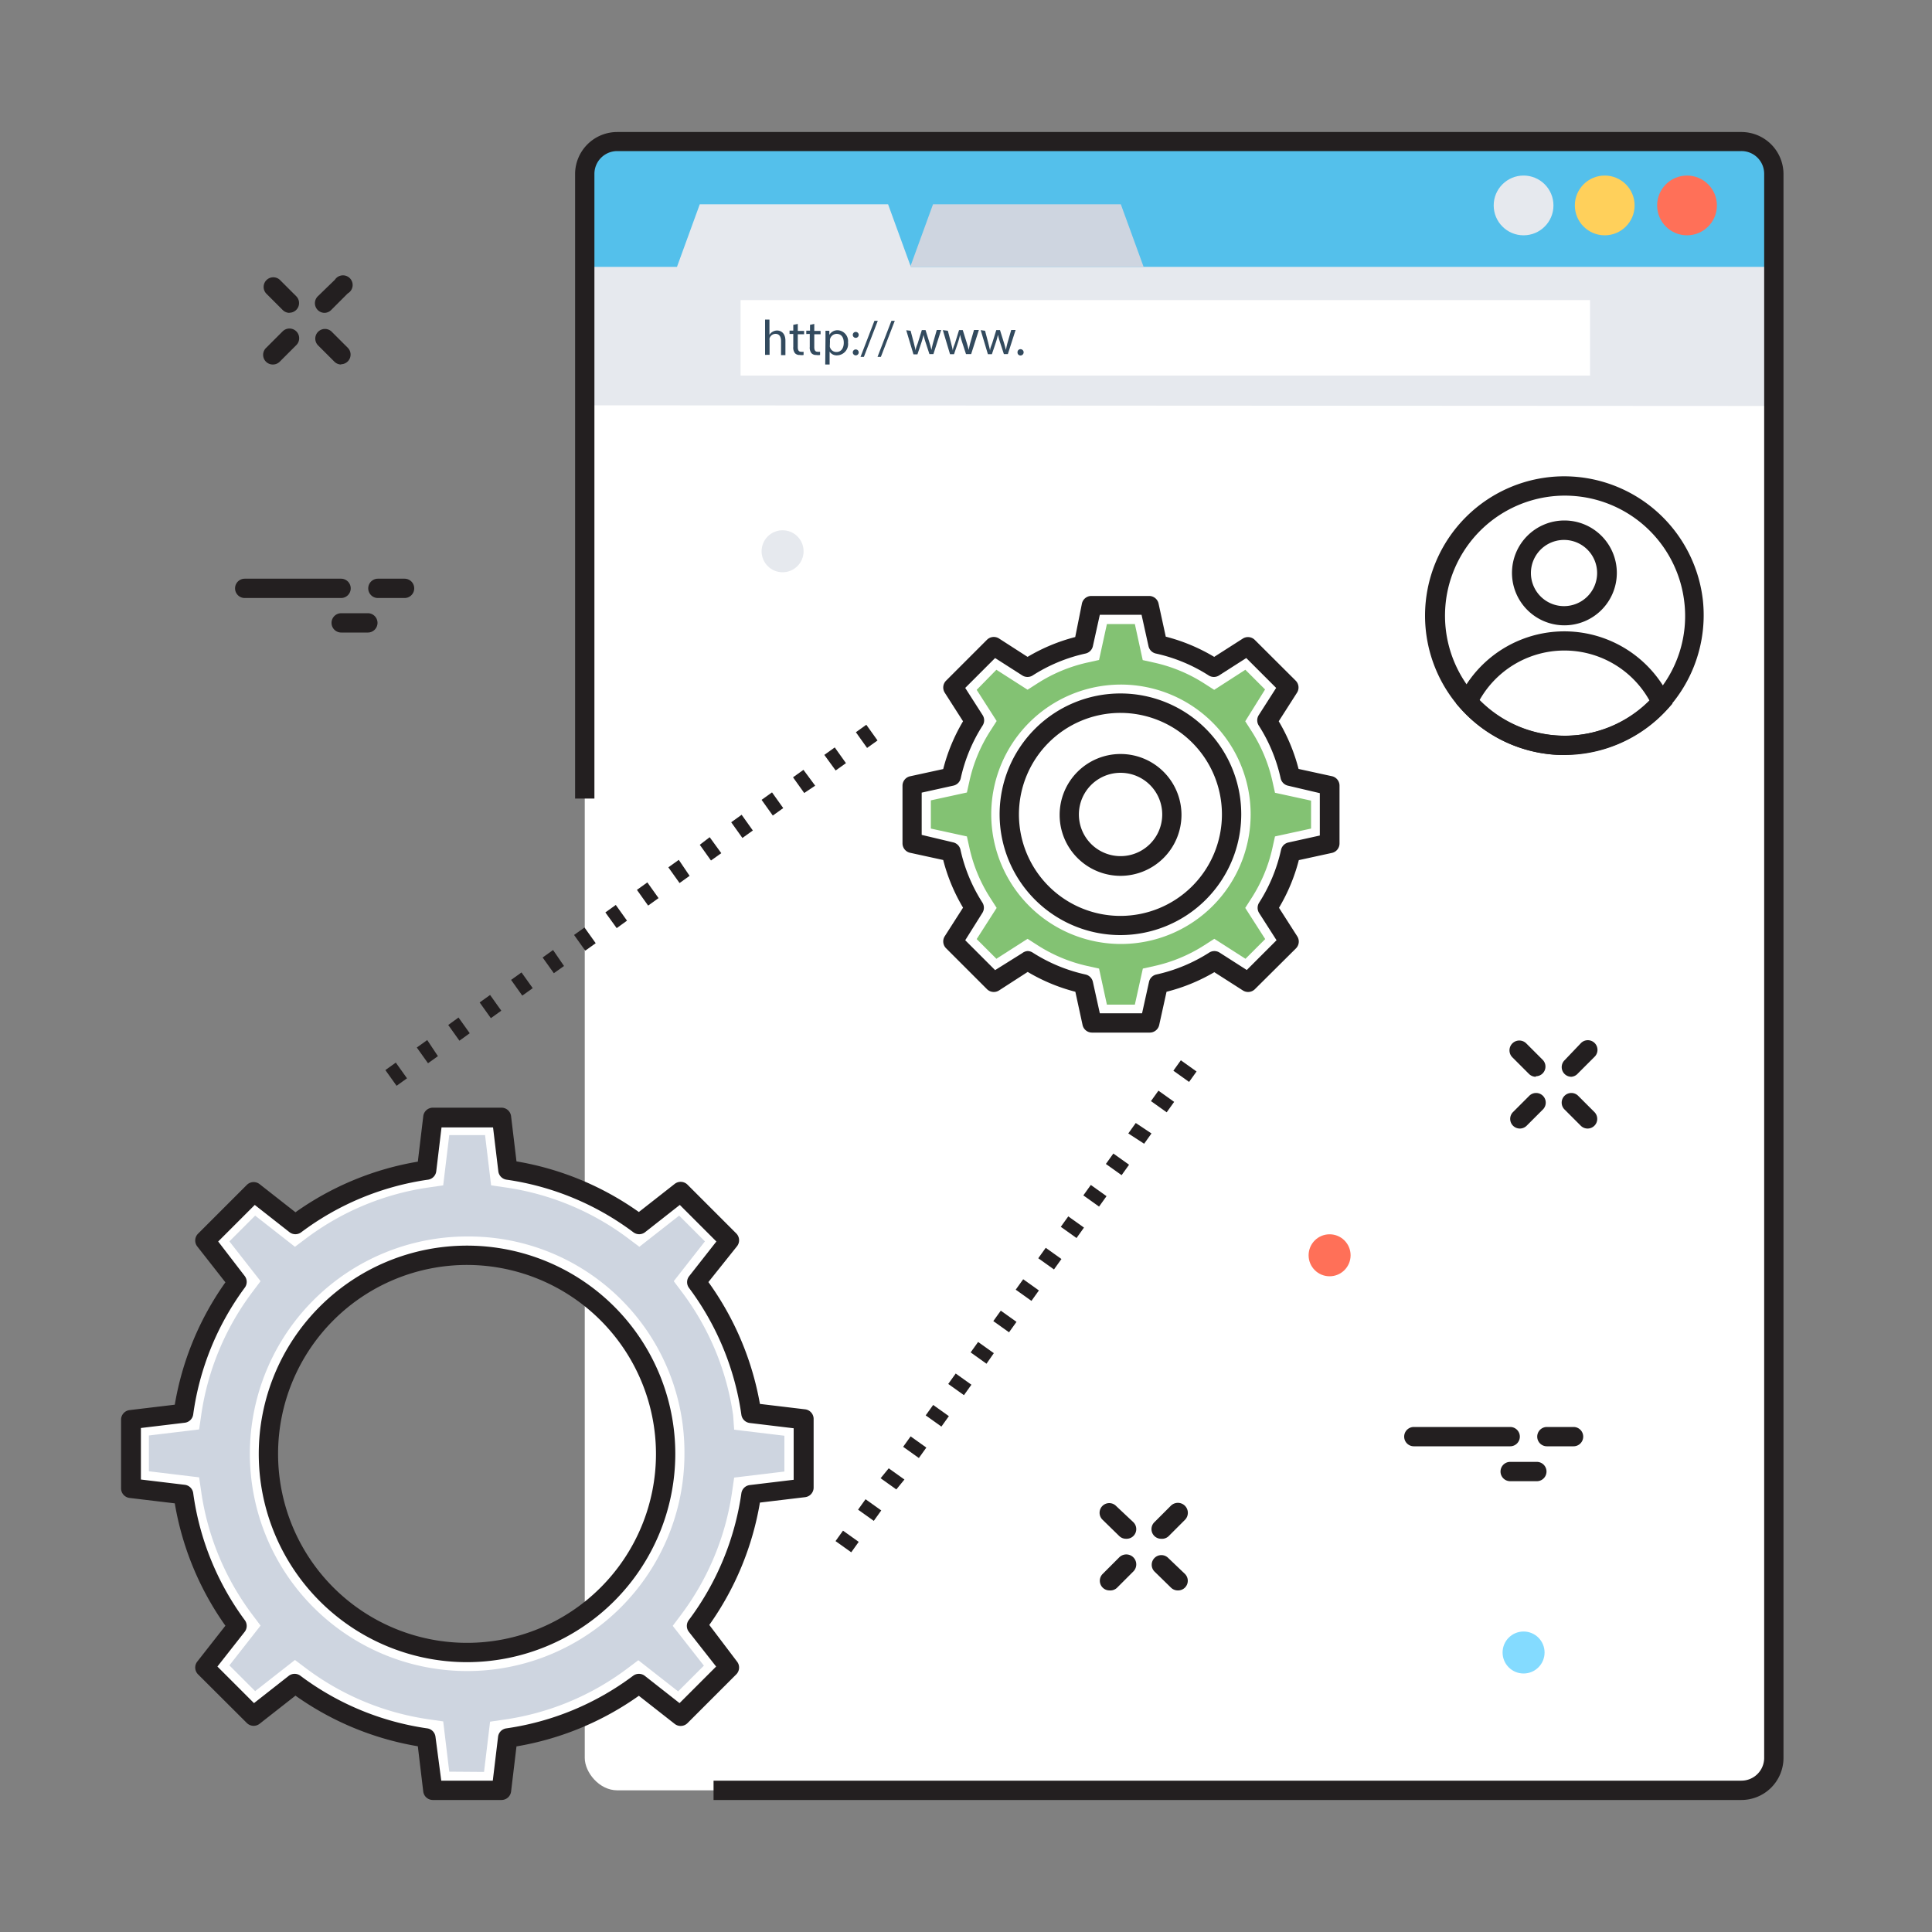
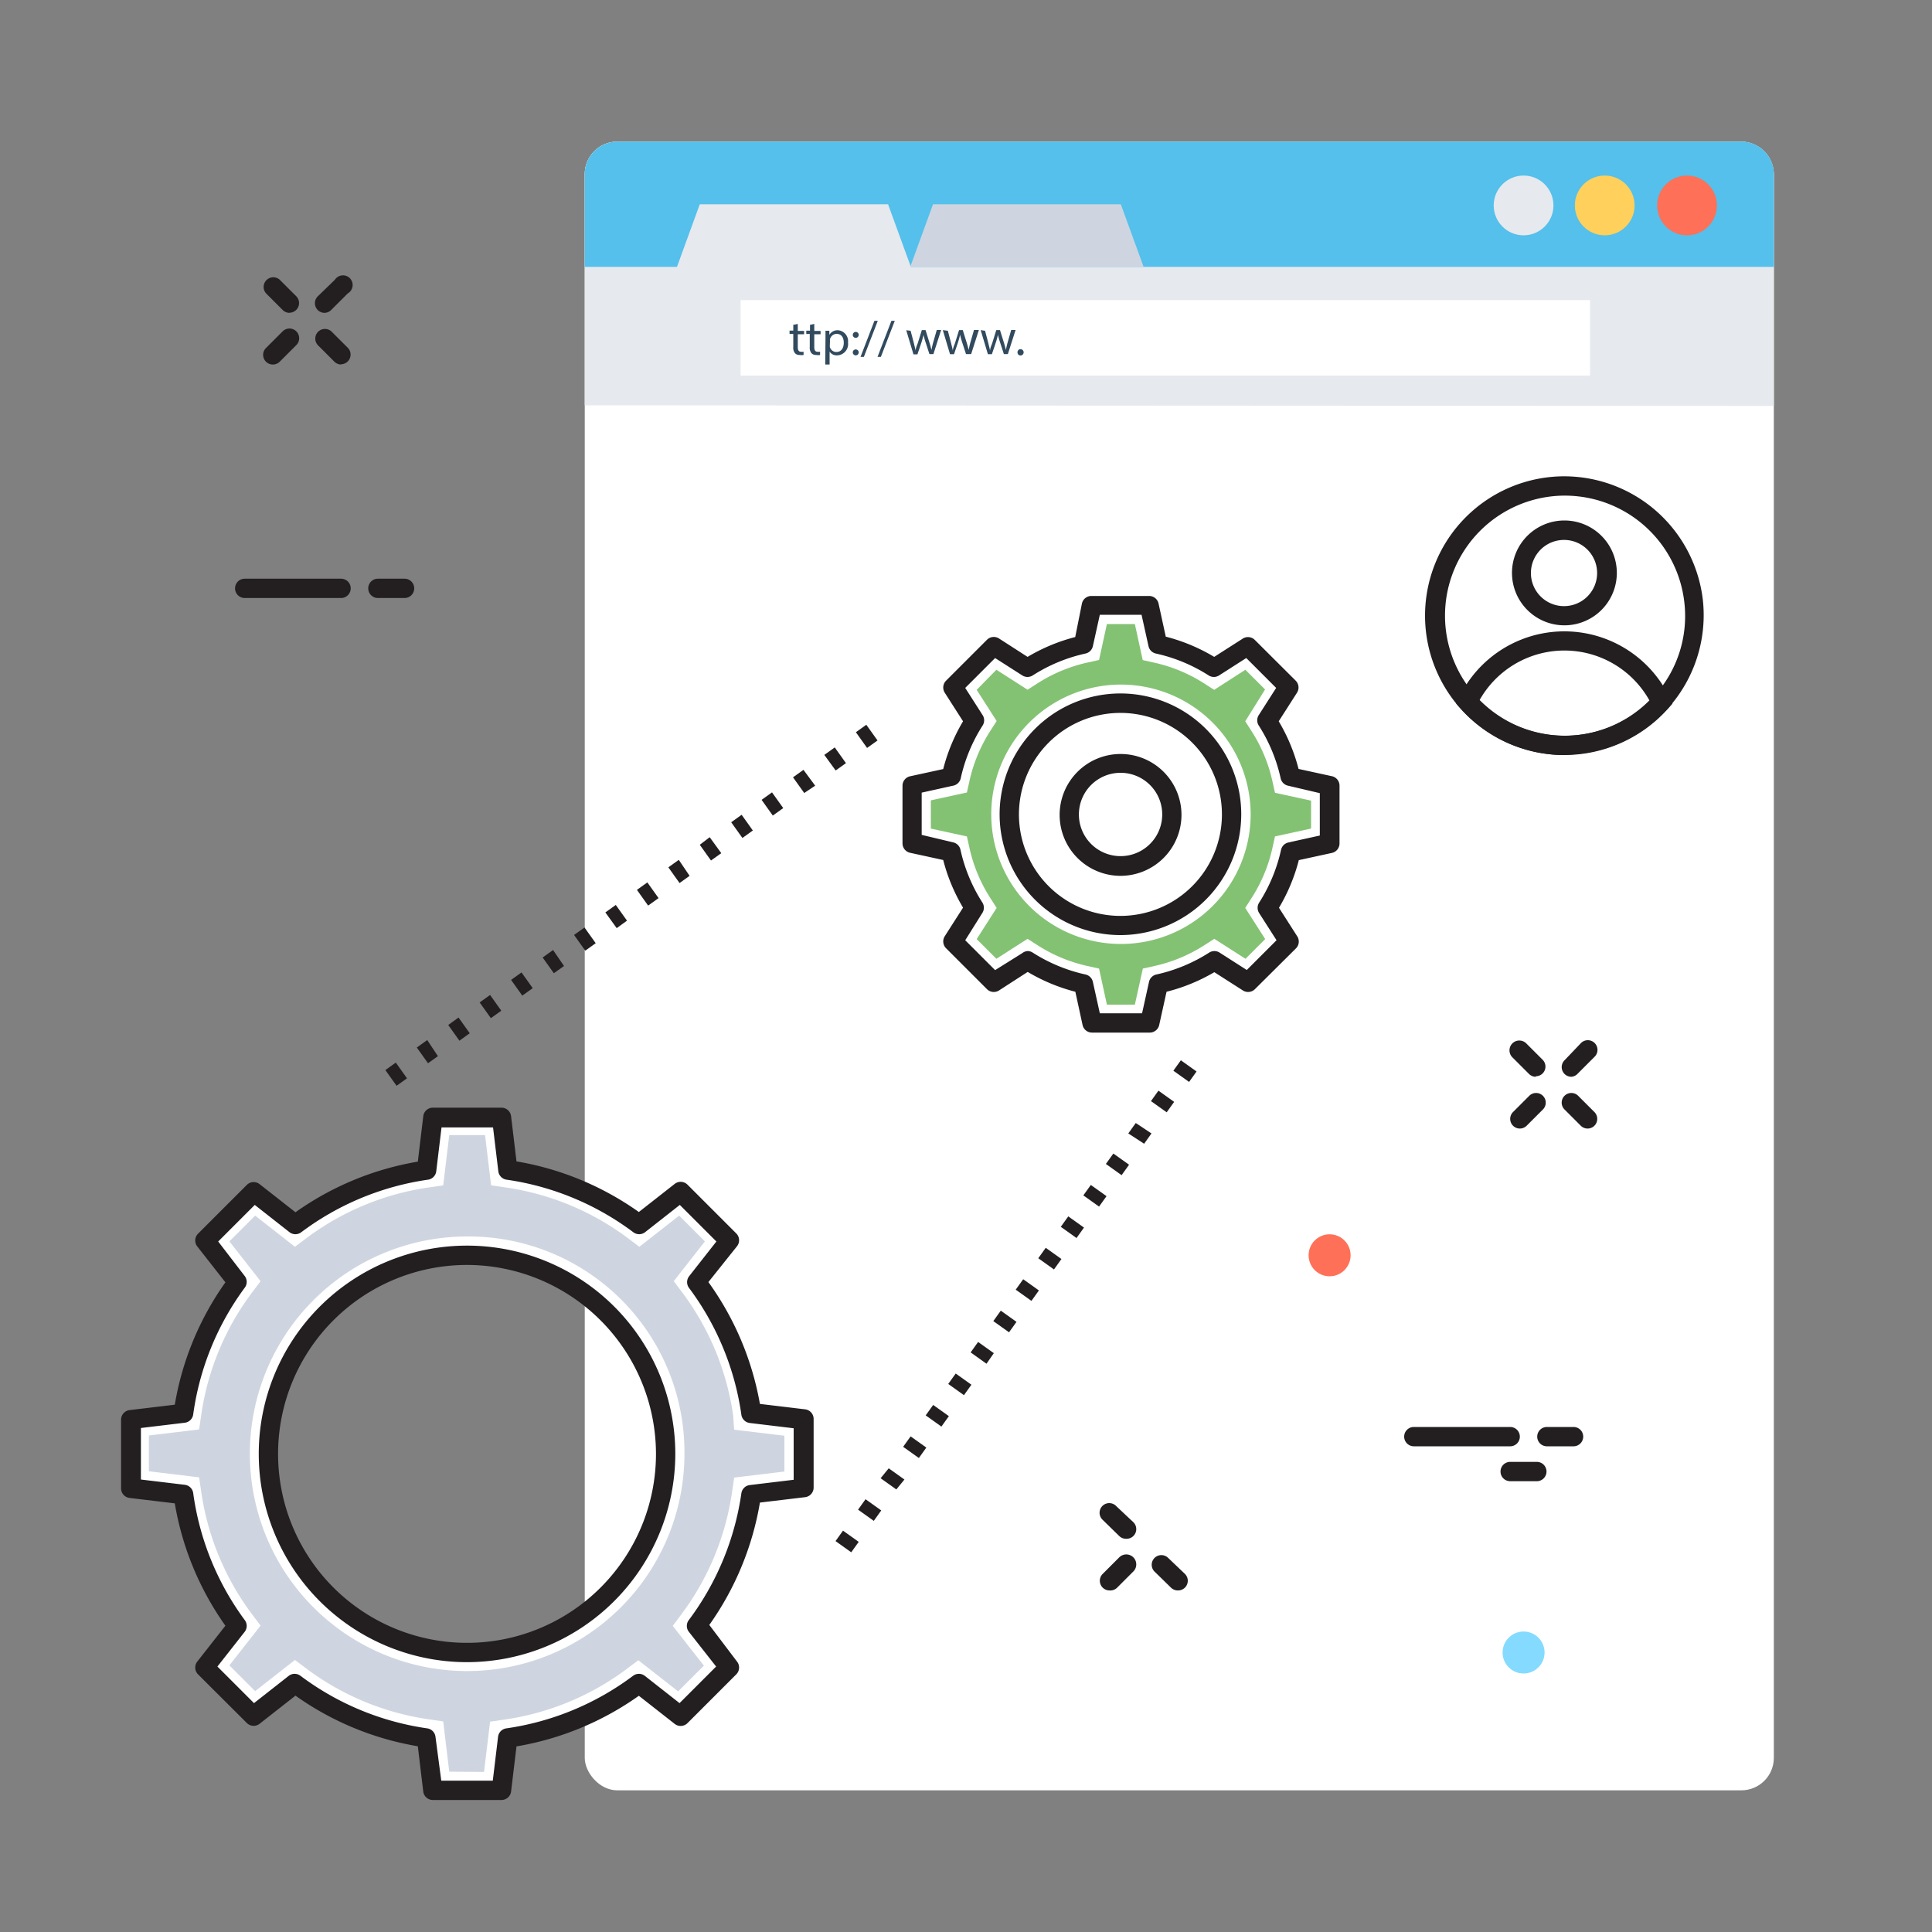
<svg xmlns="http://www.w3.org/2000/svg" id="Calque_1" data-name="Calque 1" viewBox="0 0 150 150">
  <rect x="0" y="0" width="150" height="150" fill="#808080" stroke="none" />
  <defs>
    <style>.cls-1{fill:#231f20;}.cls-2{fill:#fff;}.cls-3{fill:#e6e9ee;}.cls-4{fill:#54c0eb;}.cls-5{fill:#ff7058;}.cls-6{fill:#ffd05b;}.cls-7{fill:#ced5e0;}.cls-8{fill:#324a5e;}.cls-9{fill:#83c273;}.cls-10{fill:#84dbff;}</style>
  </defs>
  <title>implementation-logiciel-itsm-phase2</title>
  <path class="cls-1" d="M25.21,24.29A.75.75,0,0,1,24.68,23L26,21.72A.75.75,0,1,1,27,22.78l-1.28,1.28A.75.75,0,0,1,25.21,24.29Z" />
  <path class="cls-1" d="M21.2,28.3A.75.75,0,0,1,20.67,27l1.28-1.28A.75.75,0,0,1,23,26.8l-1.28,1.28A.75.75,0,0,1,21.2,28.3Z" />
  <path class="cls-1" d="M26.49,28.3a.75.75,0,0,1-.53-.22L24.68,26.8a.75.75,0,0,1,1.06-1.06L27,27a.75.75,0,0,1-.53,1.28Z" />
  <path class="cls-1" d="M22.48,24.29a.75.75,0,0,1-.53-.22l-1.28-1.28a.75.75,0,0,1,1.06-1.06L23,23a.75.75,0,0,1-.53,1.28Z" />
  <path class="cls-1" d="M26.49,46.43H19a.75.75,0,0,1,0-1.5h7.48a.75.75,0,0,1,0,1.5Z" />
  <path class="cls-1" d="M31.41,46.43H29.34a.75.75,0,1,1,0-1.5h2.07a.75.75,0,0,1,0,1.5Z" />
-   <path class="cls-1" d="M28.56,49.11H26.49a.75.75,0,0,1,0-1.5h2.07a.75.75,0,0,1,0,1.5Z" />
  <rect class="cls-2" x="45.4" y="11" width="92.32" height="128" rx="2.52" ry="2.52" />
  <path class="cls-3" d="M45.4,31.47v-18A2.52,2.52,0,0,1,47.92,11H135.2a2.52,2.52,0,0,1,2.52,2.52v18Z" />
  <path class="cls-4" d="M137.72,13.51v7.21h-67l-1.77-4.86H54.33l-1.77,4.86H45.4V13.51A2.52,2.52,0,0,1,47.92,11H135.2A2.52,2.52,0,0,1,137.72,13.51Z" />
  <circle class="cls-5" cx="130.98" cy="15.95" r="2.32" />
  <circle class="cls-6" cx="124.59" cy="15.95" r="2.32" />
  <circle class="cls-3" cx="118.29" cy="15.95" r="2.32" />
  <polygon class="cls-7" points="88.79 20.72 70.67 20.72 72.44 15.86 87.02 15.86 88.79 20.72" />
  <rect class="cls-2" x="57.5" y="23.3" width="65.95" height="5.86" />
-   <path class="cls-8" d="M59.4,24.81h.34V26h0a.63.63,0,0,1,.24-.24.7.7,0,0,1,.35-.1c.25,0,.65.15.65.8v1.11h-.34V26.48c0-.3-.11-.56-.43-.56a.49.49,0,0,0-.46.34.42.42,0,0,0,0,.16v1.13H59.4Z" />
  <path class="cls-8" d="M61.94,25.15v.54h.49v.26h-.49v1c0,.23.07.36.25.36a.75.75,0,0,0,.2,0l0,.25a.83.83,0,0,1-.3,0,.47.47,0,0,1-.37-.14.69.69,0,0,1-.13-.49v-1h-.29v-.26h.29v-.45Z" />
  <path class="cls-8" d="M63.22,25.15v.54h.49v.26h-.49v1c0,.23.07.36.25.36a.75.75,0,0,0,.2,0l0,.25a.83.83,0,0,1-.3,0,.47.47,0,0,1-.37-.14.69.69,0,0,1-.13-.49v-1H62.6v-.26h.29v-.45Z" />
  <path class="cls-8" d="M64.09,26.29c0-.24,0-.43,0-.61h.3l0,.32h0a.73.73,0,0,1,.66-.36.85.85,0,0,1,.79.95.88.88,0,0,1-.85,1,.65.65,0,0,1-.58-.29h0v1h-.34Zm.34.5a.76.76,0,0,0,0,.14.52.52,0,0,0,.51.4c.36,0,.57-.29.57-.72s-.2-.69-.56-.69a.54.54,0,0,0-.51.42.56.56,0,0,0,0,.14Z" />
  <path class="cls-8" d="M66.21,26a.23.23,0,1,1,.46,0,.23.23,0,1,1-.46,0Zm0,1.36a.23.23,0,1,1,.46,0,.23.23,0,1,1-.46,0Z" />
  <path class="cls-8" d="M66.81,27.71l1.08-2.8h.26l-1.08,2.8Z" />
  <path class="cls-8" d="M68.13,27.71l1.08-2.8h.26l-1.08,2.8Z" />
  <path class="cls-8" d="M70.7,25.68l.25.95c.05.21.1.4.14.59h0c0-.19.1-.39.17-.59l.31-1h.29l.29.93c.07.22.12.42.17.61h0a5.62,5.62,0,0,1,.14-.61l.27-.94h.34l-.6,1.87h-.31l-.29-.89A6.28,6.28,0,0,1,71.7,26h0a5.64,5.64,0,0,1-.17.62l-.3.89h-.31l-.56-1.87Z" />
  <path class="cls-8" d="M73.59,25.68l.25.95c.05.21.1.4.14.59h0c0-.19.1-.39.17-.59l.31-1h.29l.29.93c.07.22.12.42.17.61h0a5.62,5.62,0,0,1,.14-.61l.27-.94H76l-.6,1.87H75l-.29-.89a6.28,6.28,0,0,1-.17-.61h0a5.61,5.61,0,0,1-.17.62l-.3.89h-.31l-.56-1.87Z" />
  <path class="cls-8" d="M76.48,25.68l.25.95c.05.21.1.4.14.59h0c0-.19.1-.39.17-.59l.31-1h.29l.29.93c.07.22.12.42.17.61h0a5.62,5.62,0,0,1,.14-.61l.27-.94h.34l-.6,1.87h-.31l-.29-.89a6.31,6.31,0,0,1-.17-.61h0a5.61,5.61,0,0,1-.17.62l-.3.89H76.7l-.56-1.87Z" />
  <path class="cls-8" d="M79,27.35a.23.23,0,0,1,.23-.24.24.24,0,0,1,0,.49A.23.23,0,0,1,79,27.35Z" />
-   <path class="cls-1" d="M135.2,139.75H55.4v-1.5h79.8a1.77,1.77,0,0,0,1.77-1.76v-123a1.76,1.76,0,0,0-1.77-1.76H47.92a1.77,1.77,0,0,0-1.77,1.77V62h-1.5V13.52a3.27,3.27,0,0,1,3.27-3.27H135.2a3.27,3.27,0,0,1,3.27,3.26v123A3.27,3.27,0,0,1,135.2,139.75Z" />
  <path class="cls-2" d="M131.47,46.67a10.07,10.07,0,1,1-8.8-8.87A10,10,0,0,1,131.47,46.67Z" />
  <path class="cls-1" d="M121.46,58.62a10.82,10.82,0,1,1,0-21.64,11.3,11.3,0,0,1,1.29.08,10.85,10.85,0,0,1,9.46,9.53,10.83,10.83,0,0,1-10.76,12Zm0-20.14a9.32,9.32,0,1,0,7,15.53,9.23,9.23,0,0,0,2.31-7.26,9.34,9.34,0,0,0-8.14-8.2A9.7,9.7,0,0,0,121.46,38.48Z" />
  <circle class="cls-2" cx="121.46" cy="44.48" r="3.32" />
  <path class="cls-1" d="M121.46,48.55a4.07,4.07,0,1,1,4.07-4.07A4.07,4.07,0,0,1,121.46,48.55Zm0-6.63A2.57,2.57,0,1,0,124,44.48,2.57,2.57,0,0,0,121.46,41.92Z" />
  <path class="cls-1" d="M121.46,58.62A10.81,10.81,0,0,1,113.39,55l-.33-.37.21-.45a9.07,9.07,0,0,1,16.37,0l.21.45-.33.37A10.81,10.81,0,0,1,121.46,58.62Zm-6.6-4.24a9.31,9.31,0,0,0,13.2,0,7.56,7.56,0,0,0-13.2,0Z" />
  <path class="cls-2" d="M58.31,109.72A22.15,22.15,0,0,0,54.1,99.53l2.53-3.23-3.78-3.78-3.23,2.53a22.16,22.16,0,0,0-10.19-4.22l-.49-4.07H33.6l-.49,4.07a22.16,22.16,0,0,0-10.19,4.22l-3.23-2.53L15.91,96.3l2.53,3.23a22.15,22.15,0,0,0-4.22,10.19l-4.07.49v5.34l4.07.49a22.16,22.16,0,0,0,4.22,10.19l-2.53,3.23,3.78,3.78,3.23-2.53a22.15,22.15,0,0,0,10.19,4.22L33.6,139h5.34l.49-4.07a22.15,22.15,0,0,0,10.19-4.22l3.23,2.53,3.78-3.78-2.53-3.23A22.16,22.16,0,0,0,58.31,116l4.07-.49v-5.34Zm-22,18.58a15.42,15.42,0,1,1,15.42-15.42A15.42,15.42,0,0,1,36.27,128.3Z" />
  <path class="cls-1" d="M38.94,139.75H33.6a.75.75,0,0,1-.74-.66l-.42-3.51a23,23,0,0,1-9.5-3.93l-2.78,2.18a.75.75,0,0,1-1-.06L15.38,130a.75.75,0,0,1-.06-1l2.18-2.78a23,23,0,0,1-3.93-9.5l-3.51-.42a.75.75,0,0,1-.66-.74v-5.34a.75.75,0,0,1,.66-.74l3.51-.42a23,23,0,0,1,3.93-9.5l-2.18-2.78a.75.75,0,0,1,.06-1L19.16,92a.75.75,0,0,1,1-.06l2.78,2.18a23,23,0,0,1,9.5-3.93l.42-3.51A.75.75,0,0,1,33.6,86h5.34a.75.75,0,0,1,.74.66l.42,3.51a23,23,0,0,1,9.5,3.93l2.78-2.18a.75.75,0,0,1,1,.06l3.78,3.78a.75.75,0,0,1,.06,1L55,99.54A23,23,0,0,1,59,109l3.51.42a.75.75,0,0,1,.66.74v5.34a.75.75,0,0,1-.66.74l-3.51.42a23,23,0,0,1-3.93,9.5L57.22,129a.75.75,0,0,1-.06,1l-3.78,3.78a.75.75,0,0,1-1,.06l-2.78-2.18a23,23,0,0,1-9.5,3.93l-.42,3.51A.75.75,0,0,1,38.94,139.75Zm-4.68-1.5h4l.41-3.41a.75.75,0,0,1,.64-.65,21.49,21.49,0,0,0,9.84-4.08.75.75,0,0,1,.91,0l2.7,2.12,2.84-2.84-2.12-2.7a.75.75,0,0,1,0-.91,21.49,21.49,0,0,0,4.08-9.84.75.75,0,0,1,.65-.64l3.41-.41v-4l-3.41-.41a.75.75,0,0,1-.65-.64A21.48,21.48,0,0,0,53.5,100a.75.75,0,0,1,0-.91l2.12-2.7-2.84-2.84-2.7,2.12a.75.75,0,0,1-.91,0,21.49,21.49,0,0,0-9.84-4.08.75.75,0,0,1-.64-.65l-.41-3.41h-4l-.41,3.41a.75.75,0,0,1-.64.65,21.49,21.49,0,0,0-9.84,4.08.75.75,0,0,1-.91,0l-2.7-2.12-2.84,2.84L19,99.07a.75.75,0,0,1,0,.91A21.48,21.48,0,0,0,15,109.82a.75.75,0,0,1-.65.64l-3.41.41v4l3.41.41a.75.75,0,0,1,.65.64A21.49,21.49,0,0,0,19,125.78a.75.75,0,0,1,0,.91l-2.12,2.7,2.84,2.84,2.7-2.12a.75.75,0,0,1,.91,0,21.48,21.48,0,0,0,9.84,4.08.75.75,0,0,1,.64.65Zm2-9.2a16.17,16.17,0,1,1,16.17-16.17A16.19,16.19,0,0,1,36.27,129.05Zm0-30.84a14.67,14.67,0,1,0,14.67,14.67A14.69,14.69,0,0,0,36.27,98.21Z" />
  <path class="cls-7" d="M34.88,137.55l-.47-3.9-1.1-.16a20.8,20.8,0,0,1-9.52-3.94l-.89-.67-3.09,2.42-2-2,2.42-3.09-.67-.89a20.8,20.8,0,0,1-3.94-9.52l-.16-1.1-3.9-.47v-2.78l3.9-.47.16-1.1a20.8,20.8,0,0,1,3.94-9.52l.67-.89-2.42-3.09,2-2,3.09,2.42.89-.67a20.79,20.79,0,0,1,9.52-3.94l1.1-.16.47-3.9h2.78l.47,3.9,1.1.16a20.8,20.8,0,0,1,9.52,3.94l.89.67,3.09-2.42,2,2-2.42,3.09.67.89a20.8,20.8,0,0,1,3.94,9.52L57,111l3.9.47v2.78l-3.9.47-.16,1.1a20.8,20.8,0,0,1-3.94,9.52l-.67.89,2.42,3.09-2,2-3.09-2.42-.89.67a20.8,20.8,0,0,1-9.52,3.94l-1.1.16-.47,3.9ZM36.27,96a16.87,16.87,0,1,0,16.87,16.87A16.75,16.75,0,0,0,36.27,96Z" />
  <path class="cls-2" d="M100.2,60.31A13.4,13.4,0,0,0,98.4,56l1.67-2.62-3.18-3.18-2.62,1.67a13.39,13.39,0,0,0-4.34-1.8l-.66-3H84.78l-.66,3a13.4,13.4,0,0,0-4.34,1.8l-2.62-1.67L74,53.36,75.66,56a13.41,13.41,0,0,0-1.8,4.34l-3,.66v4.49l3,.66a13.4,13.4,0,0,0,1.8,4.34L74,73.09l3.18,3.18,2.62-1.68a13.39,13.39,0,0,0,4.34,1.8l.66,3h4.49l.66-3a13.41,13.41,0,0,0,4.34-1.8l2.62,1.67,3.18-3.18L98.4,70.47a13.4,13.4,0,0,0,1.8-4.34l3-.66V61ZM87,71.85a8.62,8.62,0,1,1,8.62-8.62A8.62,8.62,0,0,1,87,71.85Z" />
  <path class="cls-1" d="M84.78,80.17a.75.75,0,0,1-.73-.59L83.49,77a14.12,14.12,0,0,1-3.7-1.54L77.56,76.9a.75.75,0,0,1-.93-.1l-3.18-3.18a.75.75,0,0,1-.1-.93l1.42-2.22a14.1,14.1,0,0,1-1.54-3.7l-2.57-.56a.75.75,0,0,1-.59-.73V61a.75.75,0,0,1,.59-.73l2.57-.56A14.1,14.1,0,0,1,74.77,56l-1.42-2.22a.75.75,0,0,1,.1-.93l3.18-3.18a.75.75,0,0,1,.93-.1L79.78,51a14.12,14.12,0,0,1,3.7-1.54L84,46.86a.75.75,0,0,1,.73-.59h4.49a.75.75,0,0,1,.73.59l.56,2.57A14.1,14.1,0,0,1,94.27,51l2.22-1.42a.75.75,0,0,1,.93.1l3.18,3.17a.75.75,0,0,1,.1.93L99.28,56a14.12,14.12,0,0,1,1.54,3.7l2.57.56A.75.75,0,0,1,104,61v4.49a.75.75,0,0,1-.59.73l-2.57.56a14.11,14.11,0,0,1-1.54,3.7l1.42,2.22a.75.75,0,0,1-.1.93L97.43,76.8a.75.75,0,0,1-.93.1l-2.22-1.42A14.13,14.13,0,0,1,90.57,77L90,79.58a.75.75,0,0,1-.73.59Zm-5-6.33a.75.75,0,0,1,.4.12,12.63,12.63,0,0,0,4.1,1.7.75.75,0,0,1,.57.57l.54,2.44h3.28l.54-2.44a.75.75,0,0,1,.57-.57,12.64,12.64,0,0,0,4.1-1.7.75.75,0,0,1,.81,0l2.11,1.35L99.11,73l-1.35-2.11a.75.75,0,0,1,0-.81,12.63,12.63,0,0,0,1.7-4.1.75.75,0,0,1,.57-.57l2.44-.54V61.58L100,61a.75.75,0,0,1-.57-.57,12.62,12.62,0,0,0-1.7-4.1.75.75,0,0,1,0-.81l1.35-2.11-2.32-2.32-2.11,1.35a.75.75,0,0,1-.81,0,12.62,12.62,0,0,0-4.1-1.7.75.75,0,0,1-.57-.57l-.54-2.44H85.39l-.54,2.44a.75.75,0,0,1-.57.57,12.62,12.62,0,0,0-4.1,1.7.75.75,0,0,1-.81,0l-2.11-1.35-2.32,2.32,1.35,2.11a.75.75,0,0,1,0,.81,12.64,12.64,0,0,0-1.7,4.1A.75.75,0,0,1,74,61l-2.44.54v3.28L74,65.4a.75.75,0,0,1,.57.57,12.63,12.63,0,0,0,1.7,4.1.75.75,0,0,1,0,.81L74.94,73l2.32,2.32L79.37,74A.75.75,0,0,1,79.78,73.84ZM87,72.6a9.38,9.38,0,1,1,9.37-9.37A9.39,9.39,0,0,1,87,72.6Zm0-17.25a7.88,7.88,0,1,0,7.87,7.88A7.88,7.88,0,0,0,87,55.35Z" />
  <path class="cls-9" d="M85.94,78l-.61-2.8-.9-.2a11.94,11.94,0,0,1-3.87-1.61l-.78-.5-2.42,1.55-1.53-1.53,1.55-2.42-.5-.78a11.93,11.93,0,0,1-1.61-3.87l-.2-.9-2.8-.61V62.14l2.8-.61.2-.9a11.94,11.94,0,0,1,1.61-3.87l.5-.78-1.55-2.42L77.36,52l2.42,1.55.78-.5a12,12,0,0,1,3.87-1.61l.9-.2.61-2.79h2.17l.61,2.8.9.2a11.93,11.93,0,0,1,3.87,1.61l.78.5L96.69,52l1.53,1.53L96.68,56l.5.78a12,12,0,0,1,1.61,3.87l.2.9,2.8.61v2.17l-2.8.61-.2.9a11.94,11.94,0,0,1-1.61,3.87l-.5.78,1.55,2.42-1.53,1.53-2.42-1.55-.78.5A11.94,11.94,0,0,1,89.63,75l-.9.2L88.11,78ZM87,53.15A10.07,10.07,0,1,0,97.1,63.22,10.08,10.08,0,0,0,87,53.15Z" />
  <circle class="cls-2" cx="87.03" cy="63.22" r="3.98" />
  <path class="cls-1" d="M87,68a4.73,4.73,0,1,1,4.73-4.73A4.74,4.74,0,0,1,87,68Zm0-8a3.23,3.23,0,1,0,0,6.47h0A3.23,3.23,0,0,0,87,60Z" />
  <path class="cls-1" d="M66.09,120.52l-1.22-.87.58-.81,1.22.87Zm1.75-2.44-1.22-.87.58-.81,1.22.87Zm1.75-2.44-1.22-.87L69,114l1.22.87Zm1.75-2.44-1.22-.87.58-.81,1.22.87Zm1.75-2.44-1.22-.87.58-.81,1.22.87Zm1.75-2.44-1.22-.87.58-.81,1.22.87Zm1.75-2.44L75.36,105l.58-.81,1.22.87Zm1.75-2.44-1.22-.87.58-.81,1.22.87ZM80.08,101l-1.22-.87.58-.81,1.22.87Zm1.75-2.44-1.22-.87.58-.81,1.22.87Zm1.75-2.44-1.22-.87.58-.81,1.22.87Zm1.75-2.44-1.22-.87.58-.81,1.22.87Zm1.75-2.44-1.22-.87.58-.81,1.22.87Zm1.75-2.44L87.6,88l.58-.81L89.4,88Zm1.75-2.44-1.22-.87.58-.81,1.22.87ZM92.32,84l-1.22-.87.58-.81,1.22.87Z" />
  <path class="cls-1" d="M30.79,84.3l-.87-1.22.81-.58.87,1.22Zm2.44-1.75-.87-1.22.81-.58L34,82Zm2.44-1.75-.87-1.22L35.6,79l.87,1.22Zm2.44-1.75-.87-1.22.81-.58.87,1.22Zm2.44-1.75-.87-1.22.81-.58.87,1.22ZM43,75.56l-.87-1.22.81-.58L43.79,75Zm2.44-1.75-.87-1.22.81-.58.87,1.22Zm2.44-1.75L47,70.84l.81-.58.87,1.22Zm2.44-1.75-.87-1.22.81-.58.87,1.22Zm2.44-1.75-.87-1.22.81-.58L53.54,68Zm2.44-1.75-.87-1.22L55.1,65,56,66.24Zm2.44-1.75-.87-1.22.81-.58.87,1.22ZM60,63.32l-.87-1.22.81-.58.87,1.22Zm2.44-1.75-.87-1.22.81-.58L63.29,61Zm2.44-1.75L64,58.61l.81-.58.87,1.22Zm2.44-1.75-.87-1.22.81-.58.87,1.22Z" />
  <path class="cls-1" d="M122,83.6a.75.75,0,0,1-.53-1.28L122.73,81a.75.75,0,1,1,1.06,1.06l-1.28,1.28A.75.75,0,0,1,122,83.6Z" />
  <path class="cls-1" d="M118,87.62a.75.75,0,0,1-.53-1.28l1.28-1.28a.75.75,0,0,1,1.06,1.06l-1.28,1.28A.75.75,0,0,1,118,87.62Z" />
  <path class="cls-1" d="M123.26,87.62a.75.75,0,0,1-.53-.22l-1.28-1.28a.75.75,0,0,1,1.06-1.06l1.28,1.28a.75.75,0,0,1-.53,1.28Z" />
  <path class="cls-1" d="M119.24,83.6a.75.75,0,0,1-.53-.22l-1.28-1.28A.75.75,0,1,1,118.49,81l1.28,1.28a.75.75,0,0,1-.53,1.28Z" />
-   <path class="cls-1" d="M90.15,119.47a.75.75,0,0,1-.53-1.28l1.28-1.28A.75.75,0,0,1,92,118l-1.28,1.28A.75.75,0,0,1,90.15,119.47Z" />
  <path class="cls-1" d="M86.14,123.48a.75.75,0,0,1-.53-1.28l1.28-1.28A.75.75,0,1,1,88,122l-1.28,1.28A.75.75,0,0,1,86.14,123.48Z" />
  <path class="cls-1" d="M91.44,123.48a.75.75,0,0,1-.53-.22L89.62,122a.75.75,0,0,1,1.06-1.06L92,122.2a.75.75,0,0,1-.53,1.28Z" />
  <path class="cls-1" d="M87.42,119.47a.75.75,0,0,1-.53-.22L85.61,118a.75.75,0,1,1,1.06-1.06L88,118.19a.75.75,0,0,1-.53,1.28Z" />
  <path class="cls-1" d="M117.25,112.29h-7.48a.75.75,0,0,1,0-1.5h7.48a.75.75,0,0,1,0,1.5Z" />
  <path class="cls-1" d="M122.17,112.29h-2.07a.75.75,0,0,1,0-1.5h2.07a.75.75,0,0,1,0,1.5Z" />
  <path class="cls-1" d="M119.32,115h-2.07a.75.75,0,0,1,0-1.5h2.07a.75.75,0,0,1,0,1.5Z" />
-   <circle class="cls-3" cx="60.76" cy="42.8" r="1.63" />
  <circle class="cls-5" cx="103.23" cy="97.46" r="1.63" />
  <circle class="cls-10" cx="118.29" cy="128.3" r="1.63" />
</svg>